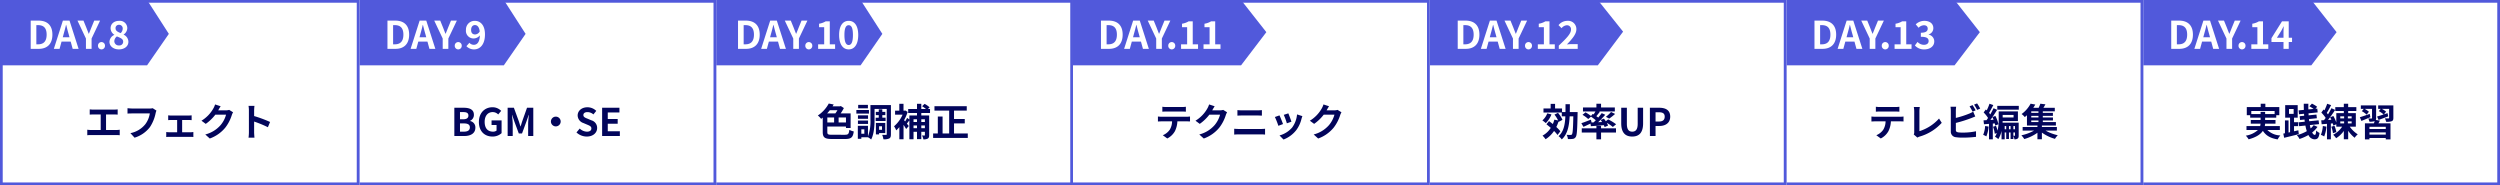
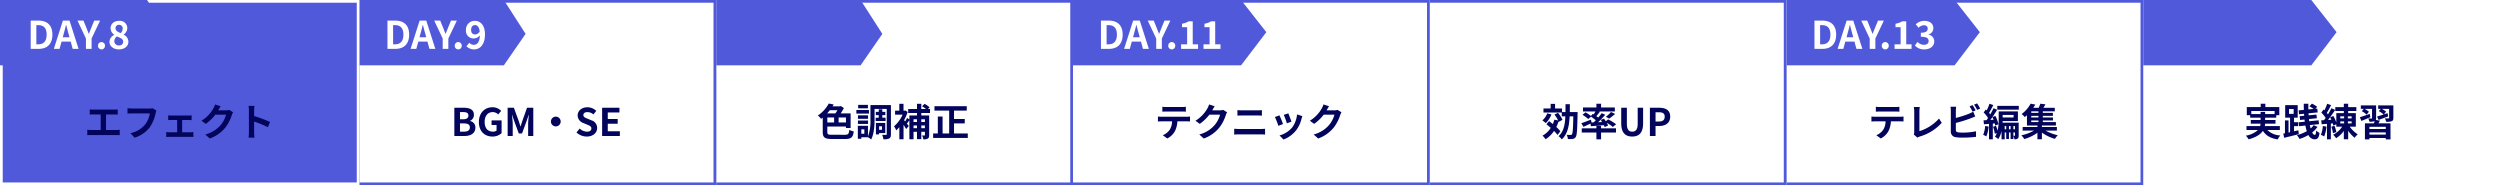
<svg xmlns="http://www.w3.org/2000/svg" width="918" height="68" viewBox="0 0 918 68">
  <rect x="0" y="0" width="918" height="68" fill="#333333" stroke="none" />
  <g transform="translate(-368 -8655)">
    <path d="M0,0H132V68H0Z" transform="translate(1154 8655)" fill="#fff" />
-     <path d="M1,1V67H131V1H1M0,0H132V68H0Z" transform="translate(1154 8655)" fill="#5159db" />
    <path d="M-25.326-8.064V-9.17h8.568v1.106h-3.486v-.8H-21.91v.8ZM-14.84-2.212V-3.654h-5.53a4.753,4.753,0,0,0,.112-.882h3.822V-5.88h-3.808v-.84h4.088v-.924h1.12v-2.982H-20.16v-1.218h-1.708v1.218h-5.11v2.982h1.246v.924h3.822v.84h-3.6v1.344h3.584a6.416,6.416,0,0,1-.14.882H-27.09v1.442h4.214A8.5,8.5,0,0,1-27.342-.126a6.794,6.794,0,0,1,1.036,1.344C-23.45.448-21.9-.658-21.07-1.9c1.106,1.736,2.772,2.73,5.432,3.15a6.477,6.477,0,0,1,.98-1.456,7.113,7.113,0,0,1-4.774-2Zm3.36-7.714h1.708V-8.12H-11.48ZM-8.05-2.1c-.518.126-1.05.252-1.582.364v-1.89h1.54V-5.068h-1.54V-6.72h1.344v-4.606H-12.88V-6.72h1.792V-1.4l-.56.126V-5.726h-1.316v4.718l-.616.126.322,1.54c1.5-.364,3.5-.84,5.376-1.33Zm5.628-1.876a6.886,6.886,0,0,1-1.106,1.2c-.112-.378-.2-.784-.294-1.232l3.374-.35-.168-1.4-3.43.336c-.042-.252-.07-.518-.1-.8l2.9-.294L-1.4-7.868l-2.87.28c-.014-.238-.028-.49-.042-.742l3.36-.336-.14-1.4-.672.07.616-.728a10.4,10.4,0,0,0-1.918-1.162l-.91.98A16.625,16.625,0,0,1-2.45-9.94l-1.918.182c-.014-.686-.014-1.386,0-2.086H-6.062c0,.756.014,1.512.042,2.254l-1.932.182L-7.8-7.98l1.848-.182c.014.252.028.49.042.728l-1.652.168.154,1.386,1.624-.168c.028.266.056.532.1.8l-2.226.224L-7.756-3.6l2.3-.238a14.7,14.7,0,0,0,.518,2.058A14.717,14.717,0,0,1-8.6-.294a5.339,5.339,0,0,1,.98,1.386A17.267,17.267,0,0,0-4.34-.364a2.577,2.577,0,0,0,2.2,1.582c1.148,0,1.6-.476,1.876-2.338a3.908,3.908,0,0,1-1.232-.9C-1.582-.784-1.722-.406-2-.406c-.364,0-.686-.322-.98-.882A10.17,10.17,0,0,0-1.008-3.346Zm3.36.308A10.2,10.2,0,0,1,.224-.42,6.993,6.993,0,0,1,1.442.168a12.85,12.85,0,0,0,.826-3.612ZM4.06-3.4a9.639,9.639,0,0,1,.6,2.366l1.246-.406a11.169,11.169,0,0,0-.686-2.31Zm3.29-1.96H8.764v.742H7.35Zm0-1.862H8.764v.756H7.35Zm4.172.756H10.136v-.756h1.386Zm0,1.848H10.136v-.742h1.386Zm1.54,1.19V-8.4H10.248v-.77h3v-1.442h-3v-1.232h-1.6v1.232H5.516V-9.17H8.652v.77H5.894v3.458A13.081,13.081,0,0,0,4.8-7.35l-1.176.49c.154.28.308.588.448.9l-1.218.07C3.738-7.014,4.69-8.4,5.46-9.576L4.1-10.206a22.57,22.57,0,0,1-1.26,2.268,7.042,7.042,0,0,0-.448-.546A31.518,31.518,0,0,0,3.976-11.34l-1.442-.5A17.179,17.179,0,0,1,1.526-9.422c-.112-.1-.224-.2-.322-.294L.392-8.6a12.884,12.884,0,0,1,1.6,1.96c-.21.294-.42.574-.63.826L.35-5.754.518-4.312l1.946-.154V1.218H3.892v-5.8l.7-.056c.084.308.168.588.21.826l1.092-.5v.882H8.05A8.779,8.779,0,0,1,4.732-.462,7.381,7.381,0,0,1,5.824.812,9.806,9.806,0,0,0,8.652-1.862V1.2h1.6V-1.918A11.415,11.415,0,0,0,12.628.644a6.51,6.51,0,0,1,1.134-1.26,10.563,10.563,0,0,1-2.94-2.814Zm5.1-4.676c-1.344.462-2.716.938-3.626,1.218l.574,1.358c.994-.406,2.184-.9,3.3-1.386Zm5.894,5.53H18.06v-.812h5.992ZM18.06-.518V-1.33h5.992v.812ZM20.4-5.88a1.767,1.767,0,0,0,.112-.728v-4.634H14.9v1.288H15.96l-.7.84A7.545,7.545,0,0,1,17.024-7.84l.84-1.064a8.54,8.54,0,0,0-1.554-1.05h2.7v3.332c0,.14-.056.2-.21.2s-.7,0-1.176-.014a4.368,4.368,0,0,1,.42,1.176,5.422,5.422,0,0,0,1.9-.182l.042-.014c-.084.252-.182.546-.294.812h-3.29V1.246H18.06v-.5h5.992v.5h1.736V-4.648H21.35A11.551,11.551,0,0,0,21.9-5.67Zm6.44-5.362H21.266v1.288h.91l-.672.826A8.672,8.672,0,0,1,23.268-7.91c-.91.308-1.764.574-2.408.77l.56,1.246c1.036-.378,2.324-.854,3.528-1.316L24.7-8.4c-.434.154-.868.294-1.288.448l.756-1.008a8.811,8.811,0,0,0-1.554-.994h2.674v3.29c0,.154-.056.2-.238.21s-.784,0-1.316-.028a5.007,5.007,0,0,1,.448,1.26,5.167,5.167,0,0,0,2.044-.21c.476-.21.616-.546.616-1.218Z" transform="translate(1220 8704.939)" fill="#02055b" />
    <path d="M0,0H62.71L72,11.812,62.71,24H0Z" transform="translate(1154 8655)" fill="#5159db" />
-     <path d="M1.274,0H4.228C7.28,0,9.24-1.736,9.24-5.222s-1.96-5.152-5.124-5.152H1.274ZM3.346-1.666V-8.708H3.99c1.932,0,3.136.952,3.136,3.486S5.922-1.666,3.99-1.666ZM13.356-5.4c.308-1.078.616-2.254.882-3.388h.07c.294,1.12.574,2.31.9,3.388l.308,1.134H13.048ZM9.772,0h2.1L12.6-2.66h3.36L16.688,0h2.17L15.526-10.374H13.09ZM21.56,0h2.072V-3.794l3.122-6.58H24.6L23.562-7.84c-.294.77-.6,1.5-.924,2.3h-.056c-.322-.8-.6-1.526-.9-2.3L20.65-10.374h-2.2l3.108,6.58Zm5.7.2a1.289,1.289,0,0,0,1.288-1.344,1.281,1.281,0,0,0-1.288-1.344,1.278,1.278,0,0,0-1.274,1.344A1.287,1.287,0,0,0,27.258.2Zm3.43-.2h6.23V-1.666H34.972v-8.428H33.446a6.72,6.72,0,0,1-2.408.868v1.274h1.876v6.286H30.688Zm9.394-4.088,1.61-2.548c.294-.56.574-1.078.826-1.624h.056c-.028.6-.07,1.554-.07,2.156v2.016ZM42.5,0h1.918V-2.506H45.64V-4.088H44.422v-6.006H41.944L38.08-3.92v1.414H42.5Z" transform="translate(1164 8672.939)" fill="#fff" />
    <path d="M0,0H132V68H0Z" transform="translate(1023 8655)" fill="#fff" />
    <path d="M1,1V67H131V1H1M0,0H132V68H0Z" transform="translate(1023 8655)" fill="#5159db" />
    <path d="M-32.186-10.738v1.806c.434-.028,1.022-.056,1.512-.056h5.614c.49,0,1.036.028,1.512.056v-1.806a10.968,10.968,0,0,1-1.512.1h-5.628A10.768,10.768,0,0,1-32.186-10.738ZM-33.81-7.154V-5.32c.392-.028.924-.056,1.344-.056h3.85a6.016,6.016,0,0,1-.868,3.094,5.816,5.816,0,0,1-2.534,2L-30.38.91a6.718,6.718,0,0,0,2.814-2.688,8.882,8.882,0,0,0,.9-3.6H-23.3c.392,0,.924.014,1.274.042v-1.82A10.588,10.588,0,0,1-23.3-7.07h-9.17C-32.9-7.07-33.39-7.112-33.81-7.154ZM-18.27-.56-16.94.588A3.614,3.614,0,0,1-16.114.21a17.544,17.544,0,0,0,8.12-5.04l-.994-1.582a16.042,16.042,0,0,1-7.2,4.634v-7.28a10.24,10.24,0,0,1,.14-1.6h-2.2a8.945,8.945,0,0,1,.154,1.6V-1.47A1.828,1.828,0,0,1-18.27-.56Zm21.6-10.78-1.106.448A16.755,16.755,0,0,1,3.318-8.946l1.134-.476C4.186-9.94,3.682-10.822,3.332-11.34Zm1.652-.63-1.106.448A14.843,14.843,0,0,1,5.012-9.59l1.106-.476A15.454,15.454,0,0,0,4.984-11.97ZM-2.7-10.738H-4.774a11.584,11.584,0,0,1,.112,1.456v7.63A2.02,2.02,0,0,0-2.744.448,15.584,15.584,0,0,0-.392.6,39.783,39.783,0,0,0,4.592.308V-1.736a23.717,23.717,0,0,1-4.872.49A13.094,13.094,0,0,1-1.9-1.33c-.63-.126-.91-.28-.91-.882V-4.8A48.324,48.324,0,0,0,2.674-6.51c.462-.168,1.092-.434,1.638-.658L3.556-8.946A9.054,9.054,0,0,1,2.03-8.19,35.307,35.307,0,0,1-2.814-6.636V-9.282A10.518,10.518,0,0,1-2.7-10.738Zm10.64,7.07A10.2,10.2,0,0,1,7.224-.42,7.431,7.431,0,0,1,8.386.14a11.851,11.851,0,0,0,.826-3.6ZM9.87-5.894c.252-.322.49-.672.742-1.036a8.722,8.722,0,0,1,.42.966ZM11.48-4.62a7.815,7.815,0,0,1,.182.8l1.162-.5A12.413,12.413,0,0,0,11.7-7.378l-1.092.448c.616-.882,1.218-1.82,1.736-2.674l-1.316-.6c-.322.686-.742,1.5-1.2,2.282A7.209,7.209,0,0,0,9.38-8.5c.49-.784,1.064-1.89,1.568-2.856l-1.414-.49A17.318,17.318,0,0,1,8.526-9.408C8.414-9.52,8.3-9.632,8.19-9.73l-.8,1.078a11.869,11.869,0,0,1,1.624,2.03c-.182.28-.378.56-.56.812-.406.014-.77.042-1.106.056l.168,1.442,1.848-.14v5.67h1.4V-4.564Zm6.832,3.332H18.9V-.224c0,.112-.028.14-.1.14-.1,0-.28,0-.49-.014ZM16.688-2.464V-3.64h.6v1.176Zm-1.568,0V-3.64h.56v1.176ZM18.9-3.64v1.176h-.588V-3.64Zm-.518-4.088V-6.8h-4v-.924Zm1.876,2.842H14.35c.014-.21.014-.406.014-.6h5.614V-9.044H12.922v2.9A16.647,16.647,0,0,1,12.5-1.96a9.981,9.981,0,0,0-.574-1.764L10.836-3.4A11,11,0,0,1,11.48-.826l.742-.238A5.934,5.934,0,0,1,11.55.266a5.411,5.411,0,0,1,1.218.882,8.728,8.728,0,0,0,1.2-3.024V1.218H15.12V-1.288h.56V1.106h1.008V-1.288h.6V1.106h1.022V-.042a5.445,5.445,0,0,1,.392,1.26A1.89,1.89,0,0,0,19.866.952c.336-.238.392-.6.392-1.148ZM12.4-11.074V-9.66h7.9v-1.414ZM24.878-5.712h2.646v.6H24.878Zm2.646-2.772H24.878v-.574h2.646Zm0,1.68H24.878v-.588h2.646Zm6.762,4.83V-3.3h-5.5V-3.85h5.138V-5.11h-4.8v-.6h3.724V-6.8H29.12v-.588h3.71V-8.484H29.12v-.574h4.4v-1.288H29.33c.252-.392.518-.84.756-1.288l-1.876-.224a12.753,12.753,0,0,1-.616,1.512H25.606a14.211,14.211,0,0,0,.756-1.2l-1.722-.322a11.248,11.248,0,0,1-3.318,3.808A5.234,5.234,0,0,1,22.5-6.944c.28-.224.546-.448.8-.686v3.78h3.85V-3.3H21.714v1.33h4.172A16.951,16.951,0,0,1,21.252-.252,9.012,9.012,0,0,1,22.316,1.12a15.679,15.679,0,0,0,4.83-2.31V1.2h1.638v-2.45a15.5,15.5,0,0,0,4.8,2.3A6.678,6.678,0,0,1,34.622-.28a16.5,16.5,0,0,1-4.48-1.694Z" transform="translate(1089 8704.939)" fill="#02055b" />
    <path d="M0,0H62.71L72,11.812,62.71,24H0Z" transform="translate(1023 8655)" fill="#5159db" />
    <path d="M1.274,0H4.228C7.28,0,9.24-1.736,9.24-5.222s-1.96-5.152-5.124-5.152H1.274ZM3.346-1.666V-8.708H3.99c1.932,0,3.136.952,3.136,3.486S5.922-1.666,3.99-1.666ZM13.356-5.4c.308-1.078.616-2.254.882-3.388h.07c.294,1.12.574,2.31.9,3.388l.308,1.134H13.048ZM9.772,0h2.1L12.6-2.66h3.36L16.688,0h2.17L15.526-10.374H13.09ZM21.56,0h2.072V-3.794l3.122-6.58H24.6L23.562-7.84c-.294.77-.6,1.5-.924,2.3h-.056c-.322-.8-.6-1.526-.9-2.3L20.65-10.374h-2.2l3.108,6.58Zm5.7.2a1.289,1.289,0,0,0,1.288-1.344,1.281,1.281,0,0,0-1.288-1.344,1.278,1.278,0,0,0-1.274,1.344A1.287,1.287,0,0,0,27.258.2Zm3.43-.2h6.23V-1.666H34.972v-8.428H33.446a6.72,6.72,0,0,1-2.408.868v1.274h1.876v6.286H30.688ZM41.622.2c1.974,0,3.64-1.078,3.64-2.926A2.541,2.541,0,0,0,43.2-5.222v-.07a2.4,2.4,0,0,0,1.722-2.282c0-1.736-1.358-2.716-3.36-2.716A4.61,4.61,0,0,0,38.458-9l1.05,1.26a2.834,2.834,0,0,1,1.96-.924c.882,0,1.386.462,1.386,1.246,0,.868-.616,1.5-2.52,1.5v1.484c2.254,0,2.856.6,2.856,1.582,0,.868-.714,1.372-1.764,1.372a3.291,3.291,0,0,1-2.31-1.064l-.966,1.3A4.4,4.4,0,0,0,41.622.2Z" transform="translate(1033 8672.939)" fill="#fff" />
    <path d="M0,0H132V68H0Z" transform="translate(892 8655)" fill="#fff" />
    <path d="M1,1V67H131V1H1M0,0H132V68H0Z" transform="translate(892 8655)" fill="#5159db" />
    <path d="M-21.847-8.316a6.478,6.478,0,0,1-1.792,2.59,11.608,11.608,0,0,1,1.26.994,9.2,9.2,0,0,0,2.072-3.192Zm4.816,6.58a12.5,12.5,0,0,0-1.5-1.568A12.718,12.718,0,0,0-17.7-5.348l.056.154,1.386-.742A10.121,10.121,0,0,0-17.913-8.5l-1.288.644a11.348,11.348,0,0,1,1.344,2.142l-1.386-.294A11.475,11.475,0,0,1-19.8-4.4c-.476-.378-.952-.742-1.4-1.064L-22.141-4.3c.5.392,1.05.84,1.582,1.316A8.178,8.178,0,0,1-23.583-.14a8.959,8.959,0,0,1,1.12,1.33,10.526,10.526,0,0,0,3.108-3.038,10.988,10.988,0,0,1,1.274,1.47Zm3.458-7.056c.014-.924.028-1.89.028-2.884h-1.6c0,1.008,0,1.974-.014,2.884h-1.26v-1.316h-2.562v-1.68H-20.6v1.68h-2.632v1.484h6.72V-7.21H-15.2C-15.337-4.074-15.841-1.6-17.7.056a5.058,5.058,0,0,1,1.176,1.2c2.114-1.932,2.716-4.872,2.9-8.47h1.344c-.084,4.508-.21,6.216-.5,6.594a.517.517,0,0,1-.49.238c-.266,0-.84-.014-1.47-.056a3.842,3.842,0,0,1,.476,1.554A9.873,9.873,0,0,0-12.5,1.064,1.415,1.415,0,0,0-11.4.378c.462-.63.574-2.674.686-8.428.014-.21.014-.742.014-.742ZM-5.565-4.97l-.252-1.036c-1.288.5-2.632,1.022-3.514,1.3l.784,1.344c.756-.336,1.68-.77,2.562-1.2l.168.966c1.344-.1,3.052-.224,4.746-.378a5.42,5.42,0,0,1,.294.7l1.26-.56A5.784,5.784,0,0,0,.007-4.844,15.445,15.445,0,0,1,2.233-3.318l1.2-.994A17.791,17.791,0,0,0,.511-6.1l-.854.686c-.224-.336-.476-.672-.7-.966l-1.176.49c.168.238.35.49.5.756l-1.442.07A34.038,34.038,0,0,0-.553-7.8l-1.3-.6c-.35.5-.8,1.064-1.274,1.638-.21-.168-.448-.336-.7-.518.406-.476.868-1.05,1.3-1.61L-2.835-9h5.8v-1.484H-2.093v-1.358H-3.8v1.358H-8.729V-9h4.578c-.2.35-.434.742-.658,1.078l-.336-.2-.644.77A13.96,13.96,0,0,0-7.805-8.68l-1.106.91a11.032,11.032,0,0,1,2.1,1.54L-5.789-7.1A19.257,19.257,0,0,1-4.025-5.782c-.266.266-.532.532-.8.784ZM.9-6.384A20.659,20.659,0,0,0,3.059-8.106L1.575-8.82A12.719,12.719,0,0,1-.315-7.042Zm-3,2.674H-3.8v.9H-9.177v1.54H-3.8V1.218h1.708V-1.274H3.395v-1.54H-2.093ZM9.345.2c2.534,0,4-1.414,4-4.858v-5.712H11.361V-4.48c0,2.156-.784,2.884-2.016,2.884-1.2,0-1.96-.728-1.96-2.884v-5.894H5.313v5.712C5.313-1.218,6.825.2,9.345.2Zm6.5-.2h2.072V-3.682H19.3c2.226,0,4-1.064,4-3.43,0-2.45-1.764-3.262-4.06-3.262h-3.4Zm2.072-5.32v-3.4h1.176c1.428,0,2.184.406,2.184,1.61S20.587-5.32,19.159-5.32Z" transform="translate(958 8704.939)" fill="#02055b" />
-     <path d="M0,0H62.71L72,11.625,62.71,24H0Z" transform="translate(892 8655)" fill="#5159db" />
-     <path d="M1.274,0H4.228C7.28,0,9.24-1.736,9.24-5.222s-1.96-5.152-5.124-5.152H1.274ZM3.346-1.666V-8.708H3.99c1.932,0,3.136.952,3.136,3.486S5.922-1.666,3.99-1.666ZM13.356-5.4c.308-1.078.616-2.254.882-3.388h.07c.294,1.12.574,2.31.9,3.388l.308,1.134H13.048ZM9.772,0h2.1L12.6-2.66h3.36L16.688,0h2.17L15.526-10.374H13.09ZM21.56,0h2.072V-3.794l3.122-6.58H24.6L23.562-7.84c-.294.77-.6,1.5-.924,2.3h-.056c-.322-.8-.6-1.526-.9-2.3L20.65-10.374h-2.2l3.108,6.58Zm5.7.2a1.289,1.289,0,0,0,1.288-1.344,1.281,1.281,0,0,0-1.288-1.344,1.278,1.278,0,0,0-1.274,1.344A1.287,1.287,0,0,0,27.258.2Zm3.43-.2h6.23V-1.666H34.972v-8.428H33.446a6.72,6.72,0,0,1-2.408.868v1.274h1.876v6.286H30.688Zm7.7,0h6.944V-1.736H43.064c-.49,0-1.176.056-1.694.112,1.848-1.932,3.472-3.752,3.472-5.516a3.021,3.021,0,0,0-3.262-3.15,4.172,4.172,0,0,0-3.29,1.582l1.12,1.12a2.729,2.729,0,0,1,1.9-1.078,1.46,1.46,0,0,1,1.554,1.638c0,1.5-1.778,3.262-4.48,5.838Z" transform="translate(902 8672.939)" fill="#fff" />
    <path d="M0,0H132V68H0Z" transform="translate(761 8655)" fill="#fff" />
    <path d="M1,1V67H131V1H1M0,0H132V68H0Z" transform="translate(761 8655)" fill="#5159db" />
    <path d="M-32.186-10.738v1.806c.434-.028,1.022-.056,1.512-.056h5.614c.49,0,1.036.028,1.512.056v-1.806a10.968,10.968,0,0,1-1.512.1h-5.628A10.768,10.768,0,0,1-32.186-10.738ZM-33.81-7.154V-5.32c.392-.028.924-.056,1.344-.056h3.85a6.016,6.016,0,0,1-.868,3.094,5.816,5.816,0,0,1-2.534,2L-30.38.91a6.718,6.718,0,0,0,2.814-2.688,8.882,8.882,0,0,0,.9-3.6H-23.3c.392,0,.924.014,1.274.042v-1.82A10.588,10.588,0,0,1-23.3-7.07h-9.17C-32.9-7.07-33.39-7.112-33.81-7.154Zm20.832-3.766-2.044-.672a6.735,6.735,0,0,1-.63,1.47A12.327,12.327,0,0,1-20.02-5.614l1.568,1.162A15.958,15.958,0,0,0-14.924-7.84h3.934a9.952,9.952,0,0,1-1.988,3.822A11.157,11.157,0,0,1-18.62-.56L-16.968.924a13.072,13.072,0,0,0,5.656-3.948A14.607,14.607,0,0,0-8.876-7.7a5.605,5.605,0,0,1,.462-1.008L-9.842-9.59a4.489,4.489,0,0,1-1.218.168h-2.814c.014-.028.028-.042.042-.07C-13.664-9.8-13.3-10.43-12.978-10.92ZM-4.62-9.506v2.03c.476-.028,1.12-.056,1.652-.056H2.814c.49,0,1.148.042,1.554.056v-2.03c-.392.042-.994.084-1.554.084h-5.8C-3.458-9.422-4.116-9.45-4.62-9.506ZM-5.8-2.66V-.518C-5.278-.56-4.592-.6-4.046-.6H3.99a15.208,15.208,0,0,1,1.54.084V-2.66a14.19,14.19,0,0,1-1.54.084H-4.046C-4.592-2.576-5.25-2.618-5.8-2.66ZM14.07-8.316,12.4-7.77a23.319,23.319,0,0,1,1.134,3.108l1.68-.588C15.022-5.894,14.336-7.714,14.07-8.316Zm5.166,1.022-1.96-.63a9.575,9.575,0,0,1-1.792,4.8A9.42,9.42,0,0,1,10.836-.2l1.47,1.5A10.933,10.933,0,0,0,17-2.17a11.289,11.289,0,0,0,1.9-4.1C18.984-6.552,19.068-6.846,19.236-7.294Zm-8.414-.28-1.68.6a28.278,28.278,0,0,1,1.274,3.234l1.708-.644C11.844-5.166,11.172-6.86,10.822-7.574Zm18.2-3.346-2.044-.672a6.735,6.735,0,0,1-.63,1.47A12.327,12.327,0,0,1,21.98-5.614l1.568,1.162A15.958,15.958,0,0,0,27.076-7.84H31.01a9.952,9.952,0,0,1-1.988,3.822A11.157,11.157,0,0,1,23.38-.56L25.032.924a13.072,13.072,0,0,0,5.656-3.948A14.607,14.607,0,0,0,33.124-7.7a5.605,5.605,0,0,1,.462-1.008L32.158-9.59a4.489,4.489,0,0,1-1.218.168H28.126c.014-.028.028-.042.042-.07C28.336-9.8,28.7-10.43,29.022-10.92Z" transform="translate(827 8704.939)" fill="#02055b" />
    <path d="M0,0H62.71L72,11.812,62.71,24H0Z" transform="translate(761 8655)" fill="#5159db" />
    <path d="M1.274,0H4.228C7.28,0,9.24-1.736,9.24-5.222s-1.96-5.152-5.124-5.152H1.274ZM3.346-1.666V-8.708H3.99c1.932,0,3.136.952,3.136,3.486S5.922-1.666,3.99-1.666ZM13.356-5.4c.308-1.078.616-2.254.882-3.388h.07c.294,1.12.574,2.31.9,3.388l.308,1.134H13.048ZM9.772,0h2.1L12.6-2.66h3.36L16.688,0h2.17L15.526-10.374H13.09ZM21.56,0h2.072V-3.794l3.122-6.58H24.6L23.562-7.84c-.294.77-.6,1.5-.924,2.3h-.056c-.322-.8-.6-1.526-.9-2.3L20.65-10.374h-2.2l3.108,6.58Zm5.7.2a1.289,1.289,0,0,0,1.288-1.344,1.281,1.281,0,0,0-1.288-1.344,1.278,1.278,0,0,0-1.274,1.344A1.287,1.287,0,0,0,27.258.2Zm3.43-.2h6.23V-1.666H34.972v-8.428H33.446a6.72,6.72,0,0,1-2.408.868v1.274h1.876v6.286H30.688Zm8.246,0h6.23V-1.666H43.218v-8.428H41.692a6.72,6.72,0,0,1-2.408.868v1.274H41.16v6.286H38.934Z" transform="translate(771 8672.939)" fill="#fff" />
    <path d="M0,0H132V68H0Z" transform="translate(630 8655)" fill="#fff" />
    <path d="M1,1V67H131V1H1M0,0H132V68H0Z" transform="translate(630 8655)" fill="#5159db" />
    <path d="M-20.482-9.478a12.181,12.181,0,0,1-.77,1.176h-3.024c.35-.378.686-.784.994-1.176ZM-17.36-4.97h-2.7V-6.8h2.7ZM-24.206-6.8h2.492V-4.97h-2.492Zm1.75,6.342c-1.512,0-1.75-.14-1.75-1.036V-3.486h6.846v.56h1.708V-8.3h-3.654a18.145,18.145,0,0,0,1.176-1.96L-19.25-11l-.322.1h-2.716c.154-.224.28-.448.42-.672l-1.806-.35a12.422,12.422,0,0,1-4.018,4.4,5.913,5.913,0,0,1,1.2,1.232c.21-.154.406-.308.6-.476v5.292c0,2.058.784,2.576,3.444,2.576h4.76c2.3,0,2.9-.63,3.192-2.772a6.133,6.133,0,0,1-1.624-.6c-.182,1.54-.406,1.82-1.694,1.82ZM-9.3-11.424H-12.88v1.26H-9.3Zm.378,1.876h-4.62v1.316h4.62ZM-9.254-7.6h-3.71v1.274h3.71Zm-3.71,3.164h3.71V-5.684h-3.71Zm6.51-2.282V-5.5h3.64V-6.72h-1.2v-.952h1.106v-1.2H-4.018v-.91h-1.3v.91H-6.4v1.2H-5.32v.952ZM-4.13-3.584v1.316H-5.194V-3.584Zm1.2,2.506v-3.71H-6.37V-.6h1.176v-.476Zm-7.686.238h-1.106V-2.45h1.106ZM-.854-11.354H-8.372v5.208A16.028,16.028,0,0,1-9.282.14V-3.752h-3.724V1.022h1.288V.462h2.436a5.228,5.228,0,0,1,1.162.826C-7.028-.728-6.86-3.92-6.86-6.146V-9.94h4.466V-.672c0,.21-.056.266-.252.266S-3.5-.392-4.074-.42A5.774,5.774,0,0,1-3.612,1.2,4.461,4.461,0,0,0-1.456.9c.476-.266.6-.742.6-1.554ZM11.62-6.146v.994H10.3v-.994ZM10.3-2.856V-3.864H11.62v1.008Zm-2.856,0V-3.864H8.722v1.008Zm1.274-3.29v.994H7.448v-.994Zm4.788-2.31v-1.47h-.756l.6-.6A8.727,8.727,0,0,0,11.508-11.8l-.91.868a11.247,11.247,0,0,1,1.414,1.008H10.3v-1.9H8.722v1.9H5.488v1.47H8.722v.91h-2.8v1.512L5.1-6.65a9.778,9.778,0,0,1-.742,1.3q-.21-.252-.378-.462A16.079,16.079,0,0,0,5.292-8.834l-.84-.532-.294.056H3.766v-2.506H2.226V-9.31H.672v1.484H3.43A11.8,11.8,0,0,1,.294-3.57a6.042,6.042,0,0,1,.784,1.5,9.571,9.571,0,0,0,1.162-1.2V1.2H3.78V-4.1a17.511,17.511,0,0,1,.952,1.54L5.7-3.668,5-4.55c.28-.35.6-.784.924-1.2V1.19H7.448V-1.54H8.722V1.148H10.3V-1.54H11.62V-.378c0,.154-.042.2-.182.2s-.5,0-.868-.014a5.434,5.434,0,0,1,.5,1.428,3.083,3.083,0,0,0,1.6-.28c.406-.252.518-.644.518-1.3v-7.2H10.3v-.91ZM22.316-.938V-4.62h3.948V-6.244H22.316v-3.08h4.676v-1.624H15.134v1.624h5.4V-.938H18.116V-7.154h-1.75V-.938H14.644V.7H27.37V-.938Z" transform="translate(696 8704.939)" fill="#02055b" />
    <path d="M0,0H54l8,12.437L54,24H0Z" transform="translate(630 8655)" fill="#5159db" />
-     <path d="M1.274,0H4.228C7.28,0,9.24-1.736,9.24-5.222s-1.96-5.152-5.124-5.152H1.274ZM3.346-1.666V-8.708H3.99c1.932,0,3.136.952,3.136,3.486S5.922-1.666,3.99-1.666ZM13.356-5.4c.308-1.078.616-2.254.882-3.388h.07c.294,1.12.574,2.31.9,3.388l.308,1.134H13.048ZM9.772,0h2.1L12.6-2.66h3.36L16.688,0h2.17L15.526-10.374H13.09ZM21.56,0h2.072V-3.794l3.122-6.58H24.6L23.562-7.84c-.294.77-.6,1.5-.924,2.3h-.056c-.322-.8-.6-1.526-.9-2.3L20.65-10.374h-2.2l3.108,6.58Zm5.7.2a1.289,1.289,0,0,0,1.288-1.344,1.281,1.281,0,0,0-1.288-1.344,1.278,1.278,0,0,0-1.274,1.344A1.287,1.287,0,0,0,27.258.2Zm3.43-.2h6.23V-1.666H34.972v-8.428H33.446a6.72,6.72,0,0,1-2.408.868v1.274h1.876v6.286H30.688ZM41.916.2c2.128,0,3.5-1.862,3.5-5.292,0-3.4-1.372-5.194-3.5-5.194S38.4-8.512,38.4-5.1,39.788.2,41.916.2Zm0-1.61c-.9,0-1.568-.868-1.568-3.682S41.02-8.68,41.916-8.68,43.47-7.9,43.47-5.1,42.812-1.414,41.916-1.414Z" transform="translate(637.726 8672.939)" fill="#fff" />
    <path d="M0,0H132V68H0Z" transform="translate(499 8655)" fill="#fff" />
    <path d="M1,1V67H131V1H1M0,0H132V68H0Z" transform="translate(499 8655)" fill="#5159db" />
    <path d="M-30.163,0h3.7c2.282,0,4.018-.966,4.018-3.052A2.356,2.356,0,0,0-24.4-5.5v-.07a2.35,2.35,0,0,0,1.414-2.24c0-1.932-1.624-2.562-3.752-2.562h-3.43Zm2.072-6.146V-8.778h1.232C-25.613-8.778-25-8.414-25-7.5c0,.826-.574,1.358-1.89,1.358Zm0,4.55V-4.62h1.442c1.428,0,2.184.434,2.184,1.442,0,1.078-.77,1.582-2.184,1.582ZM-16.177.2a4.879,4.879,0,0,0,3.36-1.246V-5.726H-16.5v1.694h1.834v2.044a2.075,2.075,0,0,1-1.288.392c-2.044,0-3.08-1.358-3.08-3.612,0-2.226,1.2-3.57,2.926-3.57a2.777,2.777,0,0,1,2.044.868l1.092-1.316a4.359,4.359,0,0,0-3.206-1.33c-2.758,0-4.97,2-4.97,5.418C-21.147-1.68-18.991.2-16.177.2Zm5.586-.2h1.862V-4.326c0-.98-.168-2.422-.266-3.4h.056l.826,2.436L-6.5-.938h1.19l1.6-4.354.84-2.436h.07c-.112.98-.266,2.422-.266,3.4V0h1.89V-10.374h-2.3L-5.2-5.516c-.224.644-.406,1.33-.63,1.988H-5.9c-.21-.658-.406-1.344-.63-1.988L-8.3-10.374h-2.3ZM7.091-7.112A1.8,1.8,0,0,0,5.3-5.32,1.8,1.8,0,0,0,7.091-3.528,1.8,1.8,0,0,0,8.883-5.32,1.8,1.8,0,0,0,7.091-7.112ZM18.459.2c2.394,0,3.808-1.442,3.808-3.136a2.862,2.862,0,0,0-2.086-2.814l-1.358-.574c-.882-.35-1.61-.616-1.61-1.358,0-.686.574-1.092,1.484-1.092a3.3,3.3,0,0,1,2.2.854l1.05-1.3a4.6,4.6,0,0,0-3.248-1.33c-2.1,0-3.584,1.3-3.584,3a3,3,0,0,0,2.1,2.786l1.386.588c.924.392,1.554.63,1.554,1.4,0,.728-.574,1.19-1.652,1.19a4.076,4.076,0,0,1-2.632-1.148l-1.19,1.428A5.521,5.521,0,0,0,18.459.2ZM24.1,0h6.51V-1.736H26.173V-4.508h3.64V-6.244h-3.64V-8.638h4.284v-1.736H24.1Z" transform="translate(565 8704.939)" fill="#02055b" />
    <path d="M0,0H54l8,12.437L54,24H0Z" transform="translate(499 8655)" fill="#5159db" />
    <path d="M1.274,0H4.228C7.28,0,9.24-1.736,9.24-5.222s-1.96-5.152-5.124-5.152H1.274ZM3.346-1.666V-8.708H3.99c1.932,0,3.136.952,3.136,3.486S5.922-1.666,3.99-1.666ZM13.356-5.4c.308-1.078.616-2.254.882-3.388h.07c.294,1.12.574,2.31.9,3.388l.308,1.134H13.048ZM9.772,0h2.1L12.6-2.66h3.36L16.688,0h2.17L15.526-10.374H13.09ZM21.56,0h2.072V-3.794l3.122-6.58H24.6L23.562-7.84c-.294.77-.6,1.5-.924,2.3h-.056c-.322-.8-.6-1.526-.9-2.3L20.65-10.374h-2.2l3.108,6.58Zm5.7.2a1.289,1.289,0,0,0,1.288-1.344,1.281,1.281,0,0,0-1.288-1.344,1.278,1.278,0,0,0-1.274,1.344A1.287,1.287,0,0,0,27.258.2Zm4.732-7.14c0-1.2.63-1.792,1.4-1.792.854,0,1.554.644,1.764,2.338a2.042,2.042,0,0,1-1.68,1.106C32.564-5.292,31.99-5.81,31.99-6.944ZM33.082.2c2.086,0,4-1.666,4-5.516,0-3.472-1.764-4.97-3.724-4.97A3.192,3.192,0,0,0,30.1-6.944a2.792,2.792,0,0,0,2.982,3.122A2.977,2.977,0,0,0,35.21-4.956c-.084,2.6-1.064,3.472-2.254,3.472a2.236,2.236,0,0,1-1.6-.742L30.268-.98A3.818,3.818,0,0,0,33.082.2Z" transform="translate(509 8672.939)" fill="#fff" />
    <g transform="translate(364.5 8599)">
      <path d="M0,0H132V68H0Z" transform="translate(3.5 56)" fill="#fff" />
-       <path d="M1,1V67H131V1H1M0,0H132V68H0Z" transform="translate(3.5 56)" fill="#5159db" />
+       <path d="M1,1V67H131V1H1M0,0V68H0Z" transform="translate(3.5 56)" fill="#5159db" />
      <path d="M-33.054-9.772v1.918c.35-.028.952-.056,1.33-.056h2.7V-2.2h-3.556A9.066,9.066,0,0,1-33.95-2.31V-.28a11.7,11.7,0,0,1,1.372-.07h9.226a11.232,11.232,0,0,1,1.316.07V-2.31a8.555,8.555,0,0,1-1.316.112h-3.71V-7.91h2.954c.406,0,.9.028,1.316.056V-9.772c-.406.042-.9.084-1.316.084h-7.616C-32.116-9.688-32.69-9.73-33.054-9.772Zm24.5.448-1.372-.882a4.693,4.693,0,0,1-1.106.112H-17.5c-.462,0-1.26-.07-1.68-.112v1.974c.364-.028,1.036-.056,1.666-.056h6.524A8.862,8.862,0,0,1-12.628-4.34a9.313,9.313,0,0,1-5.488,3.29L-16.59.616a11.2,11.2,0,0,0,5.628-3.864,14.388,14.388,0,0,0,2.1-5.1A6.115,6.115,0,0,1-8.554-9.324Zm4.312,1.736v1.764c.308-.028.812-.056,1.106-.056H-.952v4.508H-3.808a10.814,10.814,0,0,1-1.148-.084V.378A8.269,8.269,0,0,1-3.808.308H3.934A7.38,7.38,0,0,1,5,.378V-1.456c-.294.028-.686.084-1.064.084H.882V-5.88H3.276c.322,0,.742.028,1.092.056V-7.588a9.53,9.53,0,0,1-1.092.07H-3.136A7.335,7.335,0,0,1-4.242-7.588ZM15.022-10.92l-2.044-.672a6.735,6.735,0,0,1-.63,1.47A12.327,12.327,0,0,1,7.98-5.614L9.548-4.452A15.958,15.958,0,0,0,13.076-7.84H17.01a9.952,9.952,0,0,1-1.988,3.822A11.157,11.157,0,0,1,9.38-.56L11.032.924a13.072,13.072,0,0,0,5.656-3.948A14.607,14.607,0,0,0,19.124-7.7a5.605,5.605,0,0,1,.462-1.008L18.158-9.59a4.489,4.489,0,0,1-1.218.168H14.126c.014-.028.028-.042.042-.07C14.336-9.8,14.7-10.43,15.022-10.92ZM25.4-1.344a15.377,15.377,0,0,1-.14,1.96H27.44c-.056-.574-.126-1.554-.126-1.96V-5.306A40.437,40.437,0,0,1,32.368-3.22l.8-1.932a45.725,45.725,0,0,0-5.852-2.17V-9.394a15.221,15.221,0,0,1,.126-1.68H25.256a9.718,9.718,0,0,1,.14,1.68Z" transform="translate(69.5 105.939)" fill="#02055b" />
      <path d="M0,0H54l8,12.437L54,24H0Z" transform="translate(3.5 56)" fill="#5159db" />
      <path d="M1.274,0H4.228C7.28,0,9.24-1.736,9.24-5.222s-1.96-5.152-5.124-5.152H1.274ZM3.346-1.666V-8.708H3.99c1.932,0,3.136.952,3.136,3.486S5.922-1.666,3.99-1.666ZM13.356-5.4c.308-1.078.616-2.254.882-3.388h.07c.294,1.12.574,2.31.9,3.388l.308,1.134H13.048ZM9.772,0h2.1L12.6-2.66h3.36L16.688,0h2.17L15.526-10.374H13.09ZM21.56,0h2.072V-3.794l3.122-6.58H24.6L23.562-7.84c-.294.77-.6,1.5-.924,2.3h-.056c-.322-.8-.6-1.526-.9-2.3L20.65-10.374h-2.2l3.108,6.58Zm5.7.2a1.289,1.289,0,0,0,1.288-1.344,1.281,1.281,0,0,0-1.288-1.344,1.278,1.278,0,0,0-1.274,1.344A1.287,1.287,0,0,0,27.258.2Zm6.4,0c2.1,0,3.486-1.2,3.486-2.772a2.905,2.905,0,0,0-1.736-2.632v-.07a2.908,2.908,0,0,0,1.33-2.268,2.709,2.709,0,0,0-3.01-2.744c-1.792,0-3.122,1.064-3.122,2.73a2.9,2.9,0,0,0,1.372,2.38v.056A2.9,2.9,0,0,0,30.2-2.576C30.2-.952,31.682.2,33.656.2Zm.658-5.978c-1.078-.42-1.89-.854-1.89-1.778a1.193,1.193,0,0,1,1.26-1.274,1.309,1.309,0,0,1,1.372,1.428A2.38,2.38,0,0,1,34.314-5.782Zm-.6,4.522A1.588,1.588,0,0,1,31.976-2.8a2.3,2.3,0,0,1,.952-1.764c1.33.546,2.3.91,2.3,1.918A1.352,1.352,0,0,1,33.712-1.26Z" transform="translate(13.5 73.939)" fill="#fff" />
    </g>
  </g>
</svg>